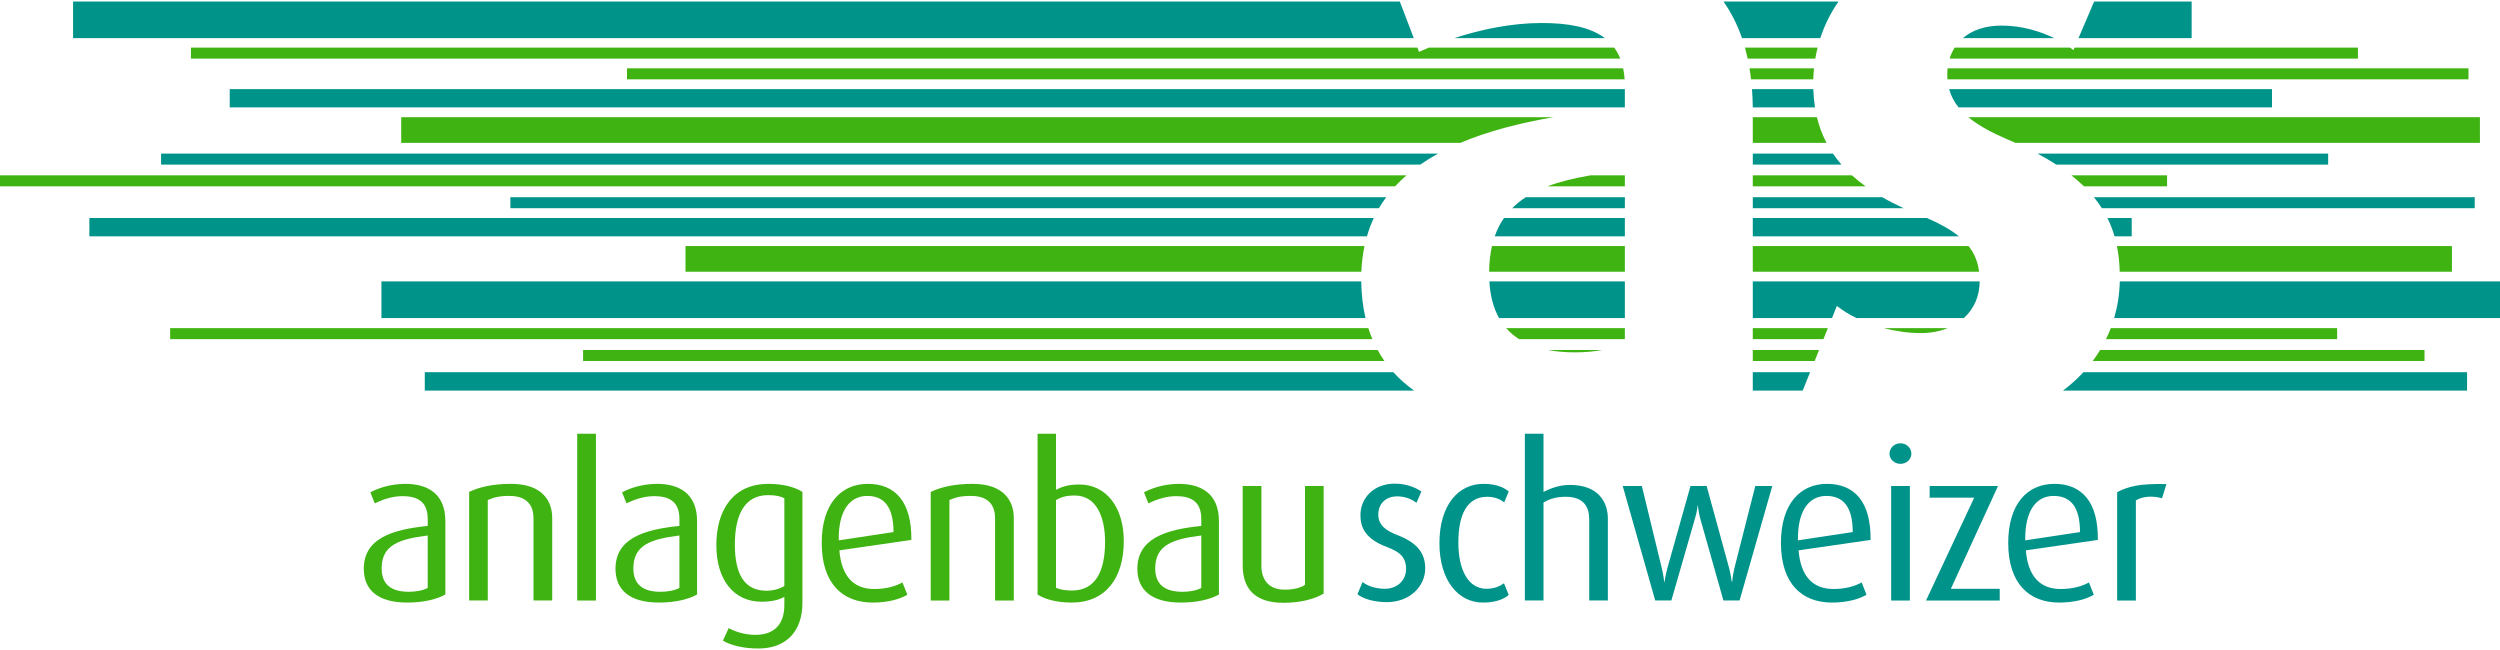
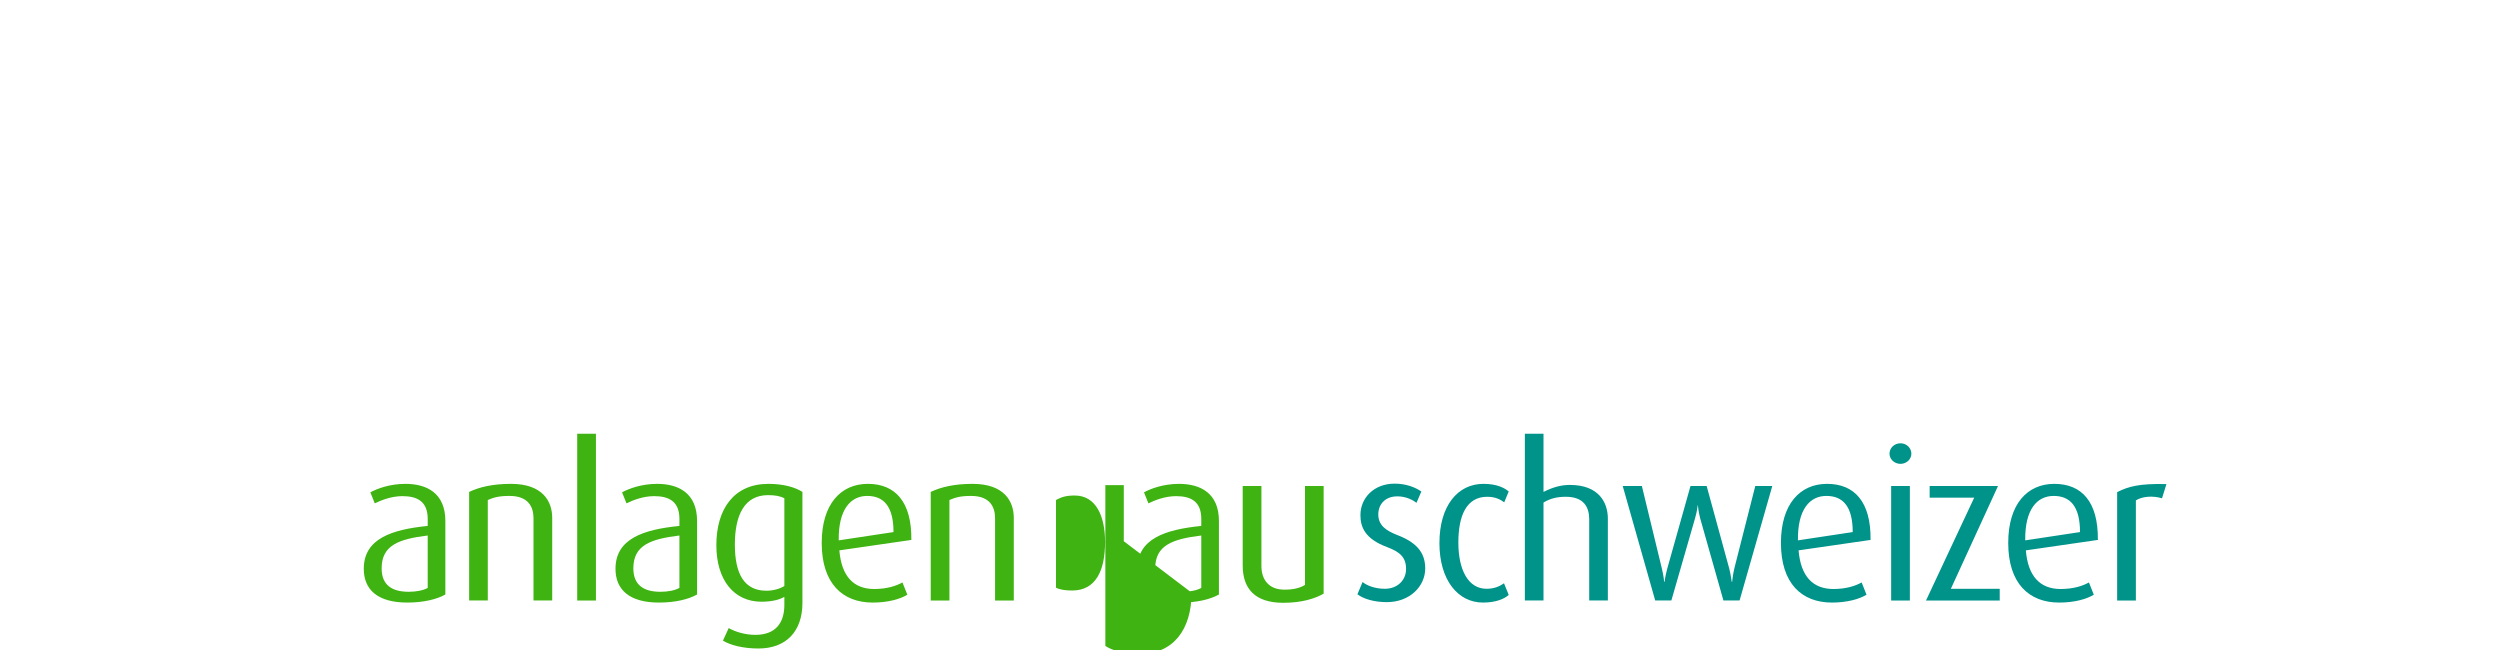
<svg xmlns="http://www.w3.org/2000/svg" xml:space="preserve" width="350px" height="91px" version="1.1" style="shape-rendering:geometricPrecision; text-rendering:geometricPrecision; image-rendering:optimizeQuality; fill-rule:evenodd; clip-rule:evenodd" viewBox="0 0 350 90.58">
  <defs>
    <style type="text/css">
   
    .fil1 {fill:#3EB311;fill-rule:nonzero}
    .fil0 {fill:#00938A;fill-rule:nonzero}
   
  </style>
  </defs>
  <g id="Ebene_x0020_1">
    <g id="_1495902785696">
      <g>
        <path class="fil0" d="M199.53 79.39c0,-1.84 -0.77,-3.5 -3.9,-4.69 -1.54,-0.6 -2.67,-1.34 -2.67,-2.89 0,-1.37 0.92,-2.53 2.67,-2.53 1.25,0 2.2,0.54 2.68,0.9l0.68 -1.58c-0.83,-0.57 -2.11,-1.1 -3.74,-1.1 -2.92,0 -4.79,2.02 -4.79,4.4 0,1.67 0.62,3.33 3.75,4.49 1.75,0.66 2.64,1.4 2.64,3.06 0,1.55 -1.19,2.77 -2.97,2.77 -1.43,0 -2.56,-0.48 -3.12,-0.95l-0.72 1.72c0.86,0.66 2.38,1.1 4.11,1.1 3.27,0 5.38,-2.26 5.38,-4.7zm11.69 3.69l-0.66 -1.63c-0.59,0.41 -1.34,0.77 -2.44,0.77 -2.58,0 -3.95,-2.65 -3.95,-6.48 0,-3.75 1.13,-6.4 4.04,-6.4 1.19,0 1.91,0.42 2.38,0.78l0.63 -1.52c-0.51,-0.45 -1.58,-1.07 -3.54,-1.07 -3.57,0 -6.16,3.03 -6.16,8.3 0,5.17 2.59,8.32 6.1,8.32 1.78,0 2.97,-0.5 3.6,-1.07zm13.88 0.78l0 -11.45c0,-2.26 -1.25,-4.73 -5.32,-4.73 -1.19,0 -2.35,0.3 -3.69,0.98l0 -8.15 -2.61 0 0 23.35 2.61 0 0 -13.71c0.98,-0.6 1.94,-0.81 3.13,-0.81 2.55,0 3.27,1.49 3.27,3.16l0 11.36 2.61 0zm23.02 -16.03l-2.38 0 -2.92 11.48c-0.23,0.95 -0.32,1.93 -0.32,1.93l-0.06 0c0,0 -0.12,-0.98 -0.36,-1.9l-3.15 -11.51 -2.26 0 -3.24 11.51c-0.3,1.1 -0.39,1.9 -0.39,1.9l-0.06 0c0,0 -0.06,-0.8 -0.33,-1.9l-2.79 -11.51 -2.68 0 4.55 16.03 2.26 0 3.3 -11.45c0.3,-0.99 0.39,-1.88 0.39,-1.88l0.03 0c0,0 0.06,0.89 0.33,1.88l3.24 11.45 2.26 0 4.58 -16.03zm13.76 7.55c0.06,-5.35 -2.26,-7.85 -6.1,-7.85 -3.77,0 -6.45,2.82 -6.45,8.27 0,5.71 2.94,8.35 7.14,8.35 2.17,0 3.86,-0.5 4.84,-1.1l-0.68 -1.72c-0.83,0.47 -2.14,0.92 -3.95,0.92 -2.89,0 -4.58,-1.78 -4.88,-5.41l10.08 -1.46zm-2.5 -1.1l-7.67 1.16c-0.06,-4.34 1.66,-6.22 3.98,-6.22 2.29,0 3.69,1.43 3.69,5.06zm8.21 -10.97c0,-0.81 -0.68,-1.46 -1.52,-1.46 -0.86,0 -1.54,0.65 -1.54,1.46 0,0.77 0.68,1.42 1.54,1.42 0.84,0 1.52,-0.65 1.52,-1.42zm-0.21 20.55l0 -16.03 -2.62 0 0 16.03 2.62 0zm12.58 0l0 -1.64 -6.84 0 6.6 -14.39 -9.57 0 0 1.63 6.24 0 -6.75 14.4 10.32 0zm13.74 -8.48c0.06,-5.35 -2.26,-7.85 -6.1,-7.85 -3.77,0 -6.45,2.82 -6.45,8.27 0,5.71 2.94,8.35 7.14,8.35 2.17,0 3.86,-0.5 4.84,-1.1l-0.68 -1.72c-0.83,0.47 -2.14,0.92 -3.96,0.92 -2.88,0 -4.58,-1.78 -4.87,-5.41l10.08 -1.46zm-2.5 -1.1l-7.67 1.16c-0.06,-4.34 1.66,-6.22 3.98,-6.22 2.29,0 3.69,1.43 3.69,5.06zm12.1 -6.72c-3.8,-0.09 -5.32,0.33 -6.9,1.13l0 15.17 2.62 0 0 -14.01c0.86,-0.57 2.35,-0.69 3.66,-0.3l0.62 -1.99z" />
-         <path class="fil0" d="M59.47 51.9l135.6 0c0.85,0.94 1.81,1.79 2.9,2.57l-138.5 0 0 -2.57zm185.92 0l8.02 0 -1.03 2.57 -6.99 0 0 -2.57zm46.29 0l53.71 0 0 2.57 -56.57 0c1.05,-0.79 2.01,-1.65 2.86,-2.57zm-259.52 -39.63l195.32 0 0 2.56 -195.32 0 0 -2.56zm213.12 0l8.58 0c0.03,0.86 0.11,1.71 0.24,2.56l-8.71 0c-0.01,-0.88 -0.05,-1.74 -0.11,-2.56zm27.6 0l45.2 0 0 2.56 -43.87 0c-0.62,-0.76 -1.07,-1.61 -1.33,-2.56zm-260.37 18.04l179.82 0c-0.38,0.81 -0.7,1.67 -0.96,2.57l-178.86 0 0 -2.57zm198.05 0l16.92 0 0 2.57 -18.22 0c0.33,-0.95 0.77,-1.81 1.3,-2.57zm34.83 0l24.37 0c1.89,0.82 3.37,1.65 4.49,2.57l-28.86 0 0 -2.57zm49.65 0l3.4 0 0 2.57 -2.4 0c-0.26,-0.88 -0.59,-1.73 -1,-2.57zm-284.81 -30.31l185.74 0 1.96 5.13 -187.7 0 0 -5.13zm231.05 0l16.11 0c-1.09,1.57 -1.95,3.29 -2.55,5.13l-10.96 0c-0.67,-1.93 -1.54,-3.64 -2.6,-5.13zm51.9 0l13.65 0 0 5.13 -15.84 0 2.19 -5.13zm-5.58 5.13l-12.8 0c1.27,-1.09 3.08,-1.76 5.42,-1.76 2.79,0 5.37,0.78 7.38,1.76zm-62.92 0l-21.08 0c3.67,-1.2 7.98,-2.12 12.23,-2.12 3.74,0 6.8,0.56 8.85,2.12zm-171.28 34.06l137.17 0c0.03,1.83 0.23,3.54 0.6,5.13l-137.77 0 0 -5.13zm155.11 0l18.97 0 0 5.13 -17.61 0c-0.78,-1.38 -1.24,-3.09 -1.36,-5.13zm36.88 0l31.76 0c0,2.06 -0.8,3.85 -2.21,5.13l-15.03 0c-1.07,-0.52 -2,-1.11 -2.75,-1.7l-0.68 1.7 -11.09 0 0 -5.13zm51.38 0l53.23 0 0 5.13 -54.02 0c0.48,-1.64 0.75,-3.36 0.79,-5.13zm-274.22 -17.9l178.79 0c-0.88,0.48 -1.71,0.99 -2.5,1.54l-176.29 0 0 -1.54zm222.84 0l11.22 0c0.35,0.52 0.75,1.03 1.19,1.54l-12.41 0 0 -1.54zm39.85 0l40.7 0 0 1.54 -38.07 0c-0.81,-0.52 -1.68,-1.04 -2.63,-1.54zm-213.79 6.11l122.62 0c-0.37,0.49 -0.71,1.01 -1.02,1.54l-121.6 0 0 -1.54zm142.15 0l13.88 0 0 1.54 -15.78 0c0.56,-0.57 1.2,-1.08 1.9,-1.54zm31.79 0l18.13 0c0.91,0.53 1.91,1.04 2.99,1.54l-21.12 0 0 -1.54zm47.76 0l53.31 0 0 1.54 -52.2 0c-0.33,-0.52 -0.7,-1.03 -1.11,-1.54z" />
      </g>
      <g>
-         <path class="fil1" d="M62.35 83.02l0 -10.29c0,-3.92 -2.62,-5.2 -5.59,-5.2 -2.2,0 -3.99,0.68 -4.91,1.19l0.62 1.54c0.9,-0.44 2.32,-1.01 3.87,-1.01 2.05,0 3.54,0.72 3.54,3.19l0 0.98c-4.97,0.5 -8.95,1.75 -8.95,6 0,2.92 1.93,4.73 6.09,4.73 2.23,0 4.11,-0.44 5.33,-1.13zm-2.47 -0.92c-0.66,0.36 -1.64,0.54 -2.65,0.54 -2.38,0 -3.8,-0.96 -3.8,-3.28 0,-3.24 2.4,-4.1 6.45,-4.6l0 7.34zm17.43 1.76l0 -11.57c0,-2.29 -1.31,-4.76 -5.77,-4.76 -2.56,0 -4.43,0.45 -5.86,1.13l0 15.2 2.61 0 0 -14.07c0.84,-0.36 1.55,-0.57 3.04,-0.57 2.73,0 3.36,1.64 3.36,3.13l0 11.51 2.62 0zm6.12 0l0 -23.35 -2.62 0 0 23.35 2.62 0zm14.16 -0.84l0 -10.29c0,-3.92 -2.62,-5.2 -5.59,-5.2 -2.2,0 -3.99,0.68 -4.91,1.19l0.62 1.54c0.9,-0.44 2.32,-1.01 3.87,-1.01 2.05,0 3.54,0.72 3.54,3.19l0 0.98c-4.97,0.5 -8.95,1.75 -8.95,6 0,2.92 1.93,4.73 6.09,4.73 2.23,0 4.11,-0.44 5.33,-1.13zm-2.47 -0.92c-0.66,0.36 -1.64,0.54 -2.65,0.54 -2.38,0 -3.8,-0.96 -3.8,-3.28 0,-3.24 2.4,-4.1 6.45,-4.6l0 7.34zm17.22 2.08l0 -15.52c-0.92,-0.6 -2.53,-1.13 -4.76,-1.13 -4.82,0 -7.29,3.51 -7.29,8.59 0,4.88 2.47,7.91 6.31,7.91 1.4,0 2.5,-0.26 3.21,-0.68l0 1.13c0,2.41 -1.13,4.19 -4.07,4.19 -1.43,0 -2.83,-0.44 -3.72,-0.95l-0.81 1.76c1.08,0.65 2.86,1.1 4.97,1.1 3.84,0 6.16,-2.35 6.16,-6.4zm-2.53 -2.35c-0.63,0.39 -1.52,0.66 -2.53,0.66 -3.06,0 -4.4,-2.32 -4.4,-6.46 0,-4.22 1.4,-6.92 4.64,-6.92 0.92,0 1.69,0.11 2.29,0.44l0 12.28zm17.78 -6.45c0.06,-5.35 -2.26,-7.85 -6.09,-7.85 -3.78,0 -6.46,2.82 -6.46,8.27 0,5.71 2.95,8.35 7.14,8.35 2.17,0 3.87,-0.5 4.85,-1.1l-0.69 -1.72c-0.83,0.47 -2.14,0.92 -3.95,0.92 -2.89,0 -4.58,-1.78 -4.88,-5.41l10.08 -1.46zm-2.5 -1.1l-7.67 1.16c-0.06,-4.34 1.67,-6.22 3.99,-6.22 2.29,0 3.68,1.43 3.68,5.06zm16.84 9.58l0 -11.57c0,-2.29 -1.31,-4.76 -5.77,-4.76 -2.56,0 -4.43,0.45 -5.86,1.13l0 15.2 2.62 0 0 -14.07c0.83,-0.36 1.54,-0.57 3.03,-0.57 2.73,0 3.36,1.64 3.36,3.13l0 11.51 2.62 0zm15.4 -8.3c0,-4.85 -2.53,-7.94 -6.21,-7.94 -1.58,0 -2.47,0.33 -3.28,0.74l0 -7.85 -2.58 0 0 22.51c0.95,0.63 2.61,1.13 4.78,1.13 4.76,0 7.29,-3.45 7.29,-8.59zm-2.62 0.09c0,4.04 -1.3,6.81 -4.61,6.81 -0.83,0 -1.66,-0.09 -2.26,-0.39l0 -12.28c0.75,-0.42 1.43,-0.63 2.62,-0.63 3.03,0 4.25,2.98 4.25,6.49zm15.94 7.37l0 -10.29c0,-3.92 -2.61,-5.2 -5.59,-5.2 -2.2,0 -3.98,0.68 -4.9,1.19l0.62 1.54c0.89,-0.44 2.32,-1.01 3.87,-1.01 2.05,0 3.53,0.72 3.53,3.19l0 0.98c-4.96,0.5 -8.95,1.75 -8.95,6 0,2.92 1.94,4.73 6.1,4.73 2.23,0 4.1,-0.44 5.32,-1.13zm-2.47 -0.92c-0.65,0.36 -1.63,0.54 -2.64,0.54 -2.38,0 -3.81,-0.96 -3.81,-3.28 0,-3.24 2.41,-4.1 6.45,-4.6l0 7.34zm17.13 0.8l0 -15.07 -2.61 0 0 13.85c-0.75,0.45 -1.64,0.66 -2.89,0.66 -2.2,0 -3.21,-1.43 -3.21,-3.3l0 -11.21 -2.62 0 0 11.12c0,3.21 1.67,5.23 5.68,5.23 2.59,0 4.46,-0.59 5.65,-1.28z" />
-         <path class="fil1" d="M26.73 6.45l171.7 0 0.23 0.6c0.44,-0.2 0.91,-0.4 1.39,-0.6l25.93 0c0.34,0.46 0.63,0.97 0.85,1.54l-200.1 0 0 -1.54zm217.56 0l10.17 0c-0.12,0.5 -0.23,1.02 -0.32,1.54l-9.47 0c-0.12,-0.53 -0.24,-1.04 -0.38,-1.54zm29.37 0l16.15 0c0.16,0.12 0.32,0.24 0.47,0.36l0.15 -0.36 39.68 0 0 1.54 -57.16 0c0.17,-0.55 0.41,-1.07 0.71,-1.54zm-192.03 42.34l111.24 0c0.29,0.53 0.61,1.05 0.95,1.54l-112.19 0 0 -1.54zm135.07 0l7.58 0c-1.15,0.22 -2.43,0.33 -3.79,0.33 -1.37,0 -2.63,-0.11 -3.79,-0.33zm28.69 0l9.28 0 -0.62 1.54 -8.66 0 0 -1.54zm48.63 0l45.41 0 0 1.54 -46.45 0c0.37,-0.5 0.72,-1.01 1.04,-1.54zm-270.2 -3.06l167.75 0c0.16,0.53 0.35,1.05 0.57,1.54l-168.32 0 0 -1.54zm187.05 0l16.61 0 0 1.54 -14.81 0c-0.68,-0.43 -1.28,-0.94 -1.8,-1.54zm34.52 0l10.51 0 -0.62 1.54 -9.89 0 0 -1.54zm18.36 0l8.92 0c-1.09,0.45 -2.35,0.69 -3.73,0.69 -1.8,0 -3.56,-0.26 -5.19,-0.69zm31.76 0l31.69 0 0 1.54 -32.36 0c0.25,-0.5 0.47,-1.01 0.67,-1.54zm-295.51 -21.39l196.9 0c-0.56,0.49 -1.09,1.01 -1.59,1.54l-195.31 0 0 -1.54zm222.66 0l4.82 0 0 1.54 -10.84 0c1.77,-0.67 3.79,-1.16 6.02,-1.54zm22.73 0l13.89 0c0.58,0.53 1.21,1.04 1.9,1.54l-15.79 0 0 -1.54zm44.61 0l13.39 0 0 1.54 -11.63 0c-0.54,-0.52 -1.12,-1.03 -1.76,-1.54zm-194.03 9.9l95.06 0c-0.24,1.13 -0.39,2.33 -0.44,3.59l-94.62 0 0 -3.59zm112.9 0l18.61 0 0 3.59 -19 0c0.01,-1.32 0.15,-2.51 0.39,-3.59zm36.52 0l30.21 0c0.83,1.04 1.3,2.22 1.47,3.59l-31.68 0 0 -3.59zm50.98 0l46.9 0 0 3.59 -46.51 0c-0.03,-1.23 -0.15,-2.43 -0.39,-3.59zm-240.2 -18.04l161.29 0c-4.77,0.83 -9.19,1.97 -13.01,3.59l-148.28 0 0 -3.59zm189.22 0l8.98 0c0.29,1.22 0.73,2.42 1.34,3.59l-10.32 0 0 -3.59zm30.18 0l71.62 0 0 3.59 -65.03 0c-0.35,-0.16 -0.71,-0.32 -1.08,-0.47 -2.22,-0.95 -4.09,-1.95 -5.51,-3.12zm-187.79 -6.84l139.46 0c0.1,0.48 0.18,0.99 0.21,1.54l-139.67 0 0 -1.54zm157.15 0l9.03 0c-0.05,0.51 -0.09,1.02 -0.1,1.54l-8.71 0c-0.06,-0.53 -0.14,-1.04 -0.22,-1.54zm27.73 0l72.93 0 0 1.54 -72.95 0c-0.01,-0.22 -0.02,-0.43 -0.02,-0.66 0,-0.3 0.01,-0.59 0.04,-0.88z" />
+         <path class="fil1" d="M62.35 83.02l0 -10.29c0,-3.92 -2.62,-5.2 -5.59,-5.2 -2.2,0 -3.99,0.68 -4.91,1.19l0.62 1.54c0.9,-0.44 2.32,-1.01 3.87,-1.01 2.05,0 3.54,0.72 3.54,3.19l0 0.98c-4.97,0.5 -8.95,1.75 -8.95,6 0,2.92 1.93,4.73 6.09,4.73 2.23,0 4.11,-0.44 5.33,-1.13zm-2.47 -0.92c-0.66,0.36 -1.64,0.54 -2.65,0.54 -2.38,0 -3.8,-0.96 -3.8,-3.28 0,-3.24 2.4,-4.1 6.45,-4.6l0 7.34zm17.43 1.76l0 -11.57c0,-2.29 -1.31,-4.76 -5.77,-4.76 -2.56,0 -4.43,0.45 -5.86,1.13l0 15.2 2.61 0 0 -14.07c0.84,-0.36 1.55,-0.57 3.04,-0.57 2.73,0 3.36,1.64 3.36,3.13l0 11.51 2.62 0zm6.12 0l0 -23.35 -2.62 0 0 23.35 2.62 0zm14.16 -0.84l0 -10.29c0,-3.92 -2.62,-5.2 -5.59,-5.2 -2.2,0 -3.99,0.68 -4.91,1.19l0.62 1.54c0.9,-0.44 2.32,-1.01 3.87,-1.01 2.05,0 3.54,0.72 3.54,3.19l0 0.98c-4.97,0.5 -8.95,1.75 -8.95,6 0,2.92 1.93,4.73 6.09,4.73 2.23,0 4.11,-0.44 5.33,-1.13zm-2.47 -0.92c-0.66,0.36 -1.64,0.54 -2.65,0.54 -2.38,0 -3.8,-0.96 -3.8,-3.28 0,-3.24 2.4,-4.1 6.45,-4.6l0 7.34zm17.22 2.08l0 -15.52c-0.92,-0.6 -2.53,-1.13 -4.76,-1.13 -4.82,0 -7.29,3.51 -7.29,8.59 0,4.88 2.47,7.91 6.31,7.91 1.4,0 2.5,-0.26 3.21,-0.68l0 1.13c0,2.41 -1.13,4.19 -4.07,4.19 -1.43,0 -2.83,-0.44 -3.72,-0.95l-0.81 1.76c1.08,0.65 2.86,1.1 4.97,1.1 3.84,0 6.16,-2.35 6.16,-6.4zm-2.53 -2.35c-0.63,0.39 -1.52,0.66 -2.53,0.66 -3.06,0 -4.4,-2.32 -4.4,-6.46 0,-4.22 1.4,-6.92 4.64,-6.92 0.92,0 1.69,0.11 2.29,0.44l0 12.28zm17.78 -6.45c0.06,-5.35 -2.26,-7.85 -6.09,-7.85 -3.78,0 -6.46,2.82 -6.46,8.27 0,5.71 2.95,8.35 7.14,8.35 2.17,0 3.87,-0.5 4.85,-1.1l-0.69 -1.72c-0.83,0.47 -2.14,0.92 -3.95,0.92 -2.89,0 -4.58,-1.78 -4.88,-5.41l10.08 -1.46zm-2.5 -1.1l-7.67 1.16c-0.06,-4.34 1.67,-6.22 3.99,-6.22 2.29,0 3.68,1.43 3.68,5.06zm16.84 9.58l0 -11.57c0,-2.29 -1.31,-4.76 -5.77,-4.76 -2.56,0 -4.43,0.45 -5.86,1.13l0 15.2 2.62 0 0 -14.07c0.83,-0.36 1.54,-0.57 3.03,-0.57 2.73,0 3.36,1.64 3.36,3.13l0 11.51 2.62 0zm15.4 -8.3l0 -7.85 -2.58 0 0 22.51c0.95,0.63 2.61,1.13 4.78,1.13 4.76,0 7.29,-3.45 7.29,-8.59zm-2.62 0.09c0,4.04 -1.3,6.81 -4.61,6.81 -0.83,0 -1.66,-0.09 -2.26,-0.39l0 -12.28c0.75,-0.42 1.43,-0.63 2.62,-0.63 3.03,0 4.25,2.98 4.25,6.49zm15.94 7.37l0 -10.29c0,-3.92 -2.61,-5.2 -5.59,-5.2 -2.2,0 -3.98,0.68 -4.9,1.19l0.62 1.54c0.89,-0.44 2.32,-1.01 3.87,-1.01 2.05,0 3.53,0.72 3.53,3.19l0 0.98c-4.96,0.5 -8.95,1.75 -8.95,6 0,2.92 1.94,4.73 6.1,4.73 2.23,0 4.1,-0.44 5.32,-1.13zm-2.47 -0.92c-0.65,0.36 -1.63,0.54 -2.64,0.54 -2.38,0 -3.81,-0.96 -3.81,-3.28 0,-3.24 2.41,-4.1 6.45,-4.6l0 7.34zm17.13 0.8l0 -15.07 -2.61 0 0 13.85c-0.75,0.45 -1.64,0.66 -2.89,0.66 -2.2,0 -3.21,-1.43 -3.21,-3.3l0 -11.21 -2.62 0 0 11.12c0,3.21 1.67,5.23 5.68,5.23 2.59,0 4.46,-0.59 5.65,-1.28z" />
      </g>
    </g>
  </g>
</svg>